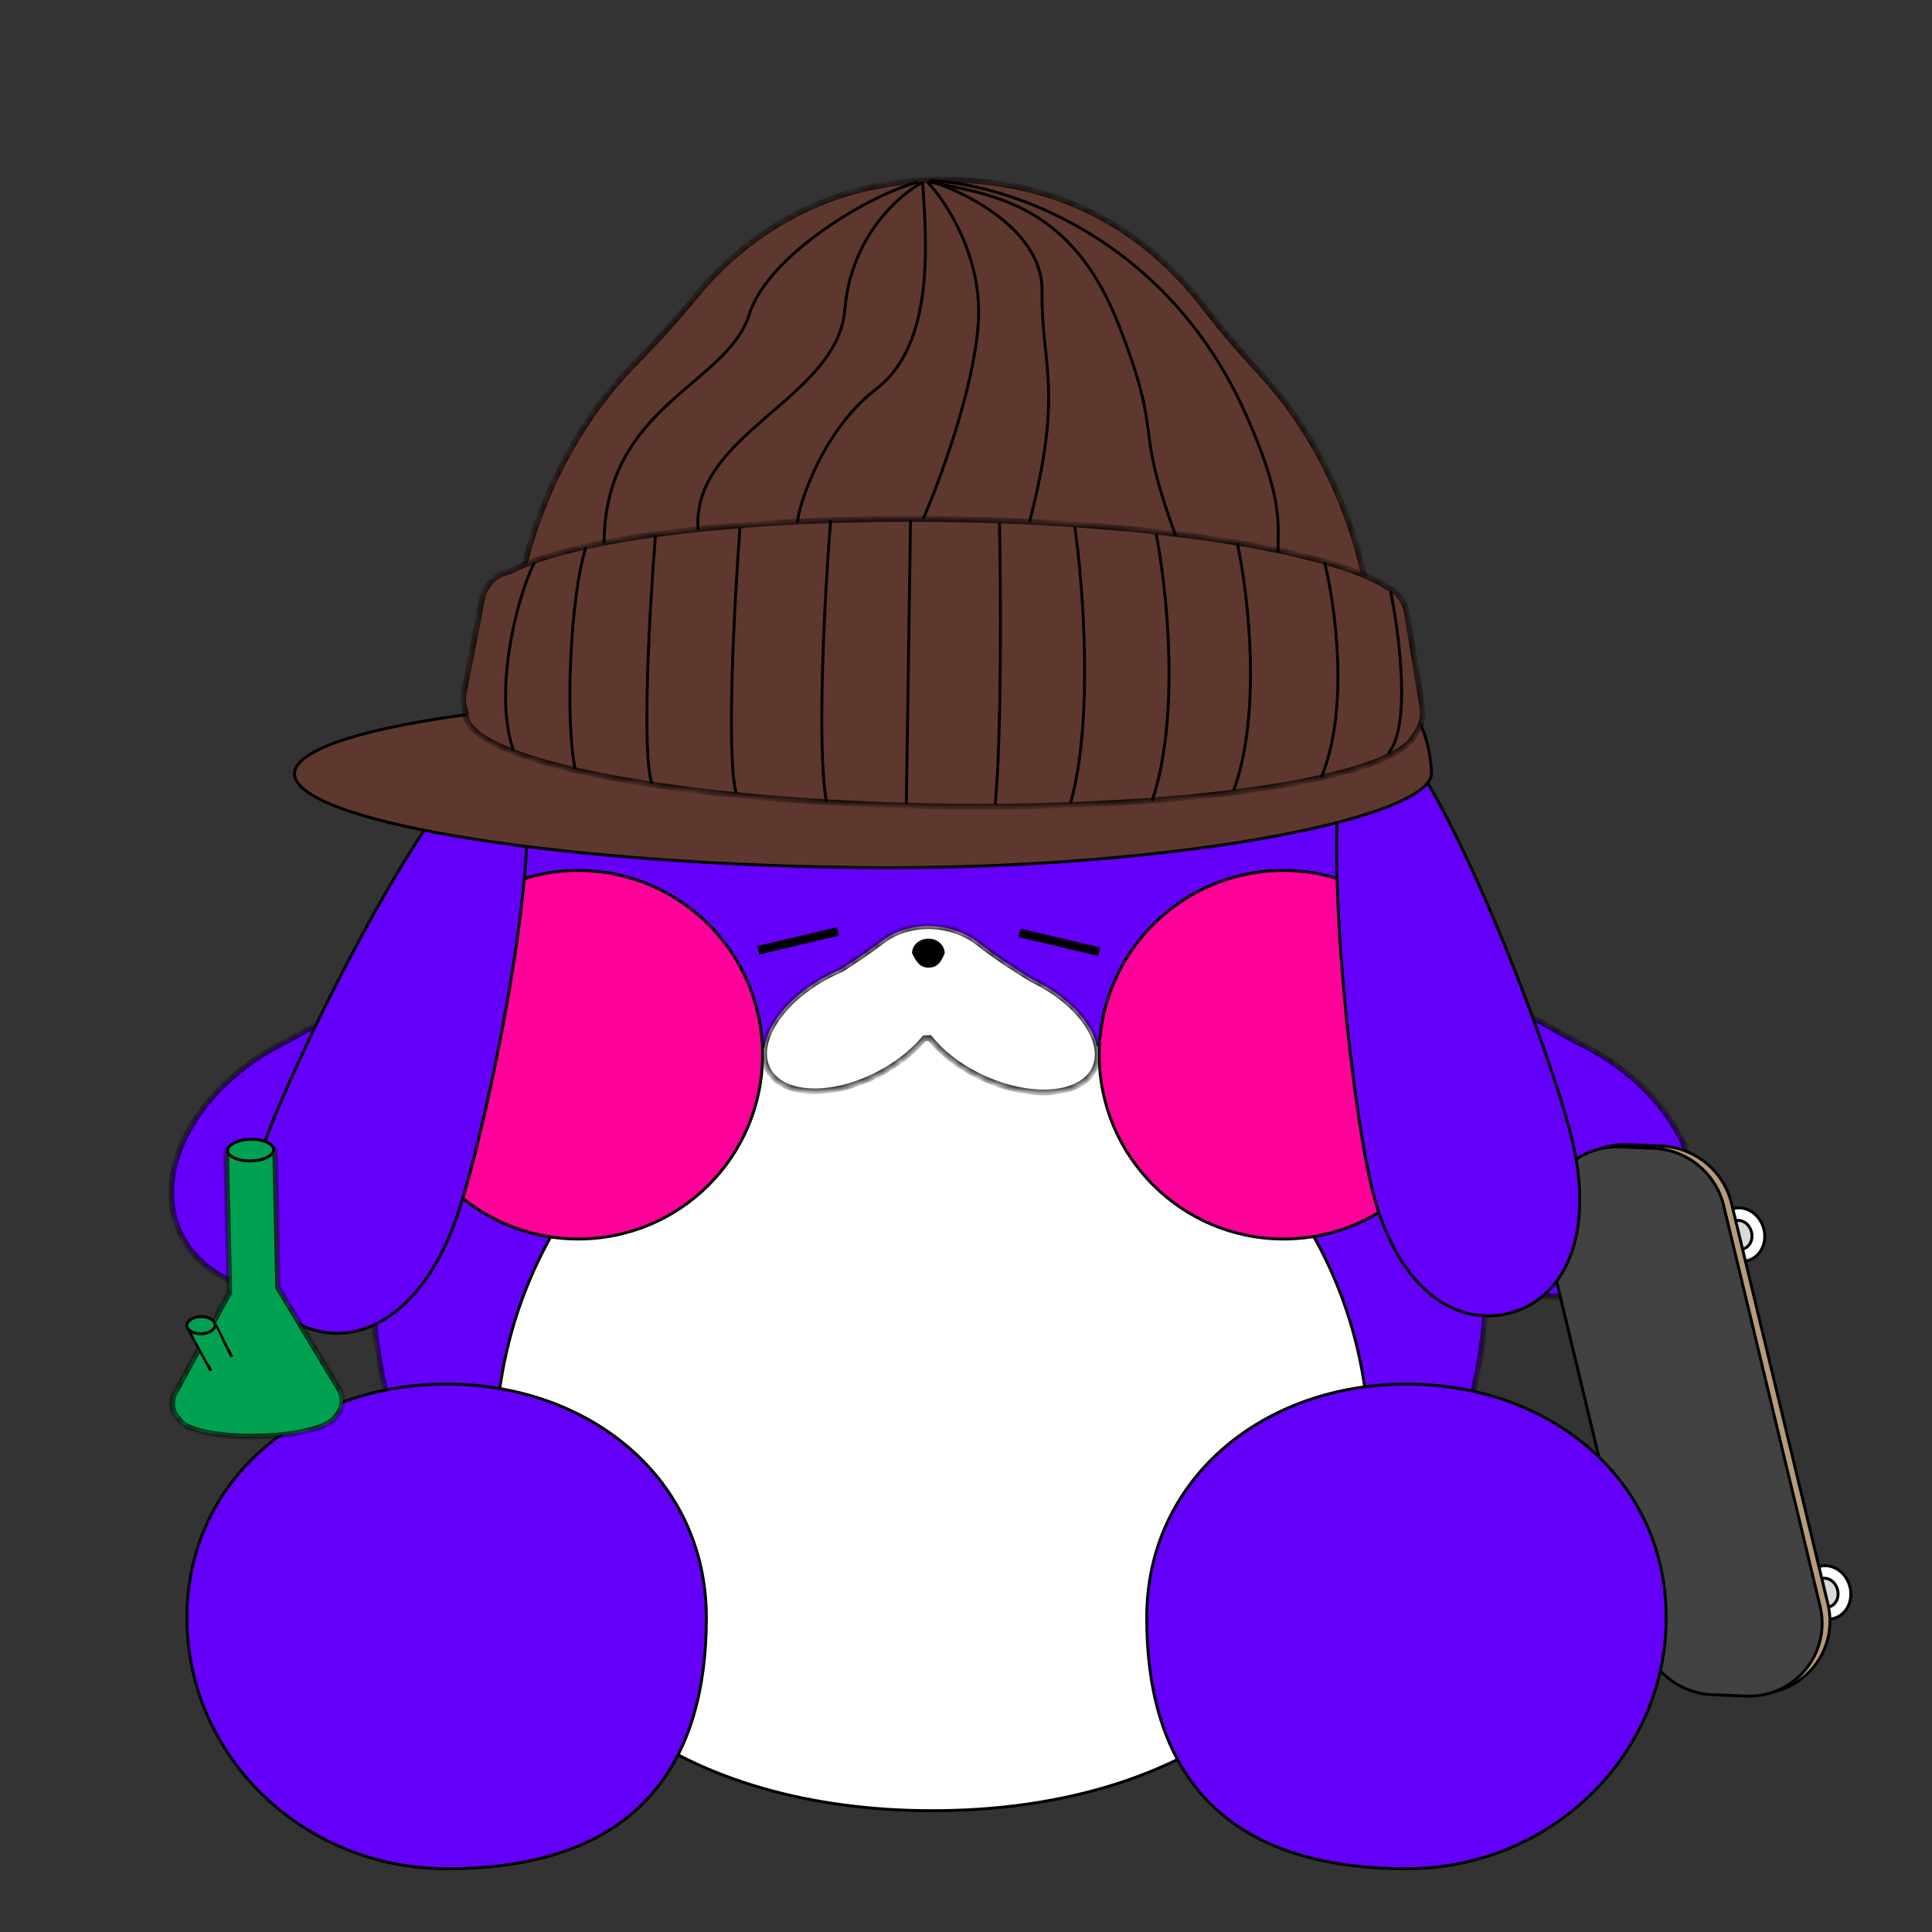
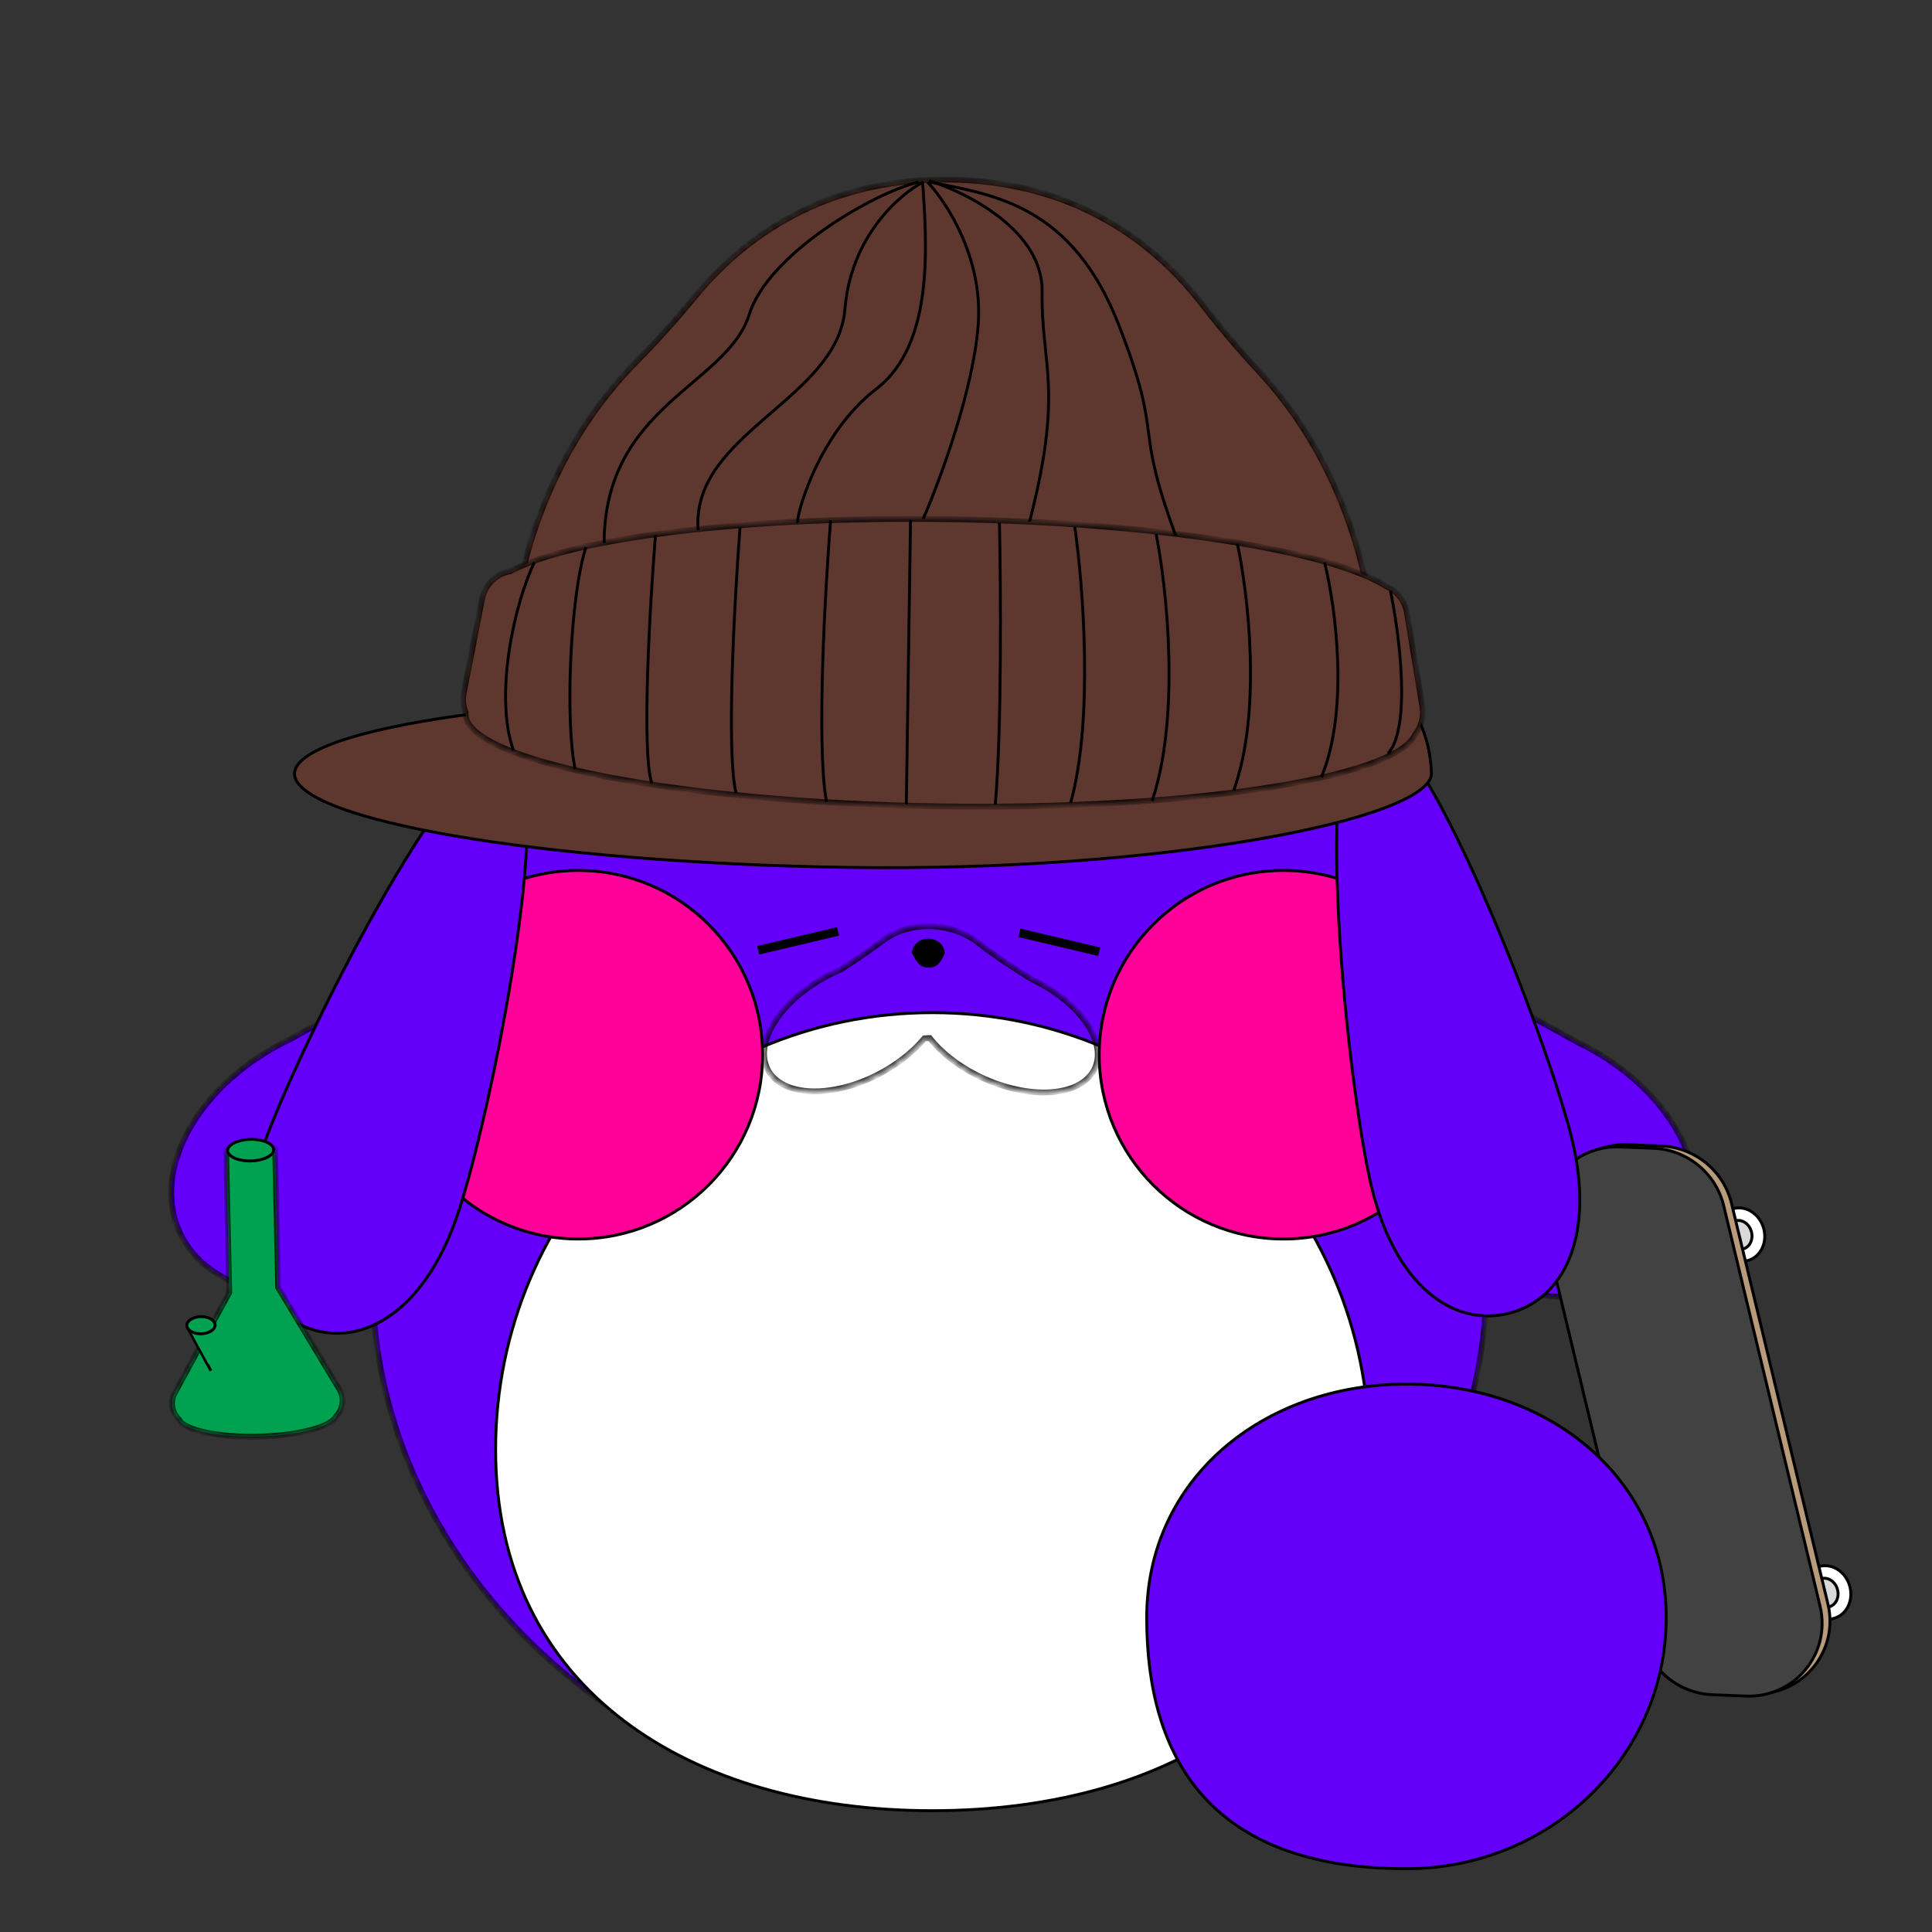
<svg xmlns="http://www.w3.org/2000/svg" fill="none" viewBox="0 0 250 250" height="250" width="250">
  <rect x="0" y="0" width="250" height="250" fill="#333333" stroke="none" />
  <path stroke-width="0.376" stroke="black" fill="white" d="M235.549 202.667C237.201 202.294 238.936 203.483 239.391 205.376C239.847 207.268 238.834 209.077 237.181 209.45C235.528 209.823 233.794 208.634 233.338 206.741C232.883 204.849 233.896 203.04 235.549 202.667Z" />
  <path stroke-width="0.376" stroke="black" fill="#D9D9D9" d="M235.762 204.259C236.613 204.067 237.536 204.7 237.786 205.739C238.036 206.778 237.497 207.742 236.646 207.934C235.796 208.126 234.872 207.492 234.622 206.453C234.372 205.414 234.911 204.451 235.762 204.259Z" />
  <path stroke-width="0.376" stroke="black" fill="white" d="M224.407 156.366C226.06 155.994 227.794 157.183 228.249 159.075C228.705 160.968 227.692 162.777 226.039 163.149C224.386 163.522 222.652 162.333 222.196 160.441C221.741 158.548 222.754 156.739 224.407 156.366Z" />
  <path stroke-width="0.376" stroke="black" fill="#D9D9D9" d="M224.62 157.956C225.471 157.764 226.394 158.397 226.645 159.436C226.895 160.475 226.355 161.439 225.505 161.631C224.654 161.823 223.73 161.189 223.48 160.15C223.23 159.111 223.769 158.148 224.62 157.956Z" />
  <mask fill="white" id="path-5-inside-1_4247_9368">
    <path d="M120.271 61.004C159.807 61.004 179.308 93.706 187.459 126.279C192.604 128.306 198.519 131.781 204.041 134.806C215.817 140.405 222.177 151.645 218.247 159.909C214.601 167.578 203.376 169.99 192.367 165.823C192.222 203.458 157.936 233.928 120.271 233.928C82.621 233.928 48.345 203.482 48.173 165.868C37.498 169.516 26.843 167.022 23.308 159.589C19.378 151.324 25.738 140.085 37.514 134.485C42.667 131.663 48.162 128.448 53.054 126.384C61.19 93.776 80.692 61.004 120.271 61.004Z" />
  </mask>
  <path fill="#6400F9" d="M120.271 61.004C159.807 61.004 179.308 93.706 187.459 126.279C192.604 128.306 198.519 131.781 204.041 134.806C215.817 140.405 222.177 151.645 218.247 159.909C214.601 167.578 203.376 169.99 192.367 165.823C192.222 203.458 157.936 233.928 120.271 233.928C82.621 233.928 48.345 203.482 48.173 165.868C37.498 169.516 26.843 167.022 23.308 159.589C19.378 151.324 25.738 140.085 37.514 134.485C42.667 131.663 48.162 128.448 53.054 126.384C61.19 93.776 80.692 61.004 120.271 61.004Z" />
  <path mask="url(#path-5-inside-1_4247_9368)" fill="black" d="M120.271 61.004V60.628V61.004ZM187.459 126.279L187.095 126.37L187.142 126.558L187.322 126.629L187.459 126.279ZM204.041 134.806L203.861 135.135L203.87 135.14L203.88 135.145L204.041 134.806ZM218.247 159.909L218.586 160.07V160.07L218.247 159.909ZM192.367 165.823L192.5 165.472L191.994 165.28L191.992 165.822L192.367 165.823ZM120.271 233.928V234.303V233.928ZM48.173 165.868L48.549 165.866L48.546 165.344L48.052 165.513L48.173 165.868ZM23.308 159.589L22.969 159.75L22.969 159.75L23.308 159.589ZM37.514 134.485L37.675 134.824L37.685 134.82L37.694 134.815L37.514 134.485ZM53.054 126.384L53.2 126.73L53.373 126.657L53.418 126.475L53.054 126.384ZM120.271 61.004V61.379C139.92 61.38 154.58 69.5 165.353 81.676C176.135 93.862 183.028 110.118 187.095 126.37L187.459 126.279L187.824 126.188C183.74 109.868 176.806 93.486 165.916 81.178C155.016 68.859 140.158 60.629 120.271 60.628V61.004ZM187.459 126.279L187.322 126.629C192.437 128.644 198.32 132.1 203.861 135.135L204.041 134.806L204.222 134.476C198.718 131.461 192.77 127.968 187.597 125.93L187.459 126.279ZM204.041 134.806L203.88 135.145C209.707 137.916 214.179 142.075 216.707 146.543C219.236 151.012 219.806 155.756 217.908 159.748L218.247 159.909L218.586 160.07C220.618 155.798 219.973 150.79 217.361 146.173C214.748 141.555 210.152 137.296 204.203 134.467L204.041 134.806ZM218.247 159.909L217.908 159.748C216.147 163.452 212.542 165.916 207.986 166.938C203.429 167.96 197.946 167.533 192.5 165.472L192.367 165.823L192.235 166.174C197.797 168.28 203.431 168.73 208.15 167.671C212.87 166.612 216.701 164.035 218.586 160.07L218.247 159.909ZM192.367 165.823L191.992 165.822C191.848 203.225 157.755 233.552 120.271 233.552V233.928V234.303C158.117 234.303 192.597 203.691 192.743 165.825L192.367 165.823ZM120.271 233.928V233.552C82.801 233.552 48.72 203.249 48.549 165.866L48.173 165.868L47.798 165.87C47.971 203.716 82.44 234.303 120.271 234.303V233.928ZM48.173 165.868L48.052 165.513C42.772 167.317 37.513 167.596 33.153 166.519C28.793 165.443 25.355 163.019 23.647 159.428L23.308 159.589L22.969 159.75C24.796 163.592 28.452 166.132 32.973 167.248C37.492 168.365 42.899 168.067 48.295 166.224L48.173 165.868ZM23.308 159.589L23.647 159.428C21.749 155.436 22.319 150.692 24.848 146.223C27.377 141.755 31.849 137.595 37.675 134.824L37.514 134.485L37.353 134.146C31.404 136.975 26.808 141.235 24.195 145.853C21.582 150.47 20.937 155.477 22.969 159.75L23.308 159.589ZM37.514 134.485L37.694 134.815C42.864 131.983 48.332 128.784 53.2 126.73L53.054 126.384L52.908 126.038C47.993 128.112 42.471 131.342 37.334 134.156L37.514 134.485ZM53.054 126.384L53.418 126.475C57.478 110.204 64.367 93.922 75.153 81.715C85.929 69.517 100.6 61.379 120.271 61.379V61.004V60.628C100.363 60.628 85.493 68.876 74.59 81.217C63.696 93.547 56.766 109.956 52.69 126.293L53.054 126.384Z" />
  <path stroke-width="0.376" stroke="black" fill="white" d="M120.645 131.037C151.858 131.037 177.161 156.34 177.161 187.552C177.161 203.153 170.84 214.832 160.627 222.616C150.407 230.405 136.275 234.304 120.645 234.304C105.016 234.304 90.885 230.405 80.665 222.616C70.452 214.832 64.131 203.153 64.131 187.552C64.131 156.34 89.433 131.037 120.645 131.037Z" />
  <circle stroke-width="0.376" stroke="black" fill="#FF0099" r="23.845" cy="136.482" cx="74.833" />
  <circle stroke-width="0.376" stroke="black" fill="#FF0099" r="23.845" cy="136.482" cx="166.083" />
-   <path stroke-width="0.376" stroke="black" fill="#6400F9" d="M57.796 179.102C76.382 179.102 91.404 191.415 91.404 209.331C91.404 218.328 89.392 226.443 84.2 232.308C79.013 238.168 70.621 241.812 57.796 241.812C39.229 241.812 24.188 227.264 24.188 209.331C24.188 191.415 39.21 179.102 57.796 179.102Z" />
  <mask fill="white" id="path-11-inside-2_4247_9368">
    <path d="M114.192 121.738C117.748 119.049 123.187 119.284 126.681 122.054C129.001 123.893 131.374 125.375 133.505 126.709C133.715 126.809 133.924 126.912 134.133 127.019C140.298 130.183 143.543 135.447 141.38 138.776C139.217 142.106 132.466 142.24 126.301 139.076C123.738 137.761 121.681 136.081 120.306 134.329C120.075 134.33 119.845 134.342 119.615 134.364C118.406 135.819 116.771 137.216 114.79 138.397C108.877 141.919 102.131 142.186 99.723 138.992C97.315 135.798 100.157 130.353 106.071 126.83C106.986 126.284 107.922 125.816 108.859 125.428C110.57 124.311 112.389 123.101 114.192 121.738Z" />
  </mask>
-   <path fill="white" d="M114.192 121.738C117.748 119.049 123.187 119.284 126.681 122.054C129.001 123.893 131.374 125.375 133.505 126.709C133.715 126.809 133.924 126.912 134.133 127.019C140.298 130.183 143.543 135.447 141.38 138.776C139.217 142.106 132.466 142.24 126.301 139.076C123.738 137.761 121.681 136.081 120.306 134.329C120.075 134.33 119.845 134.342 119.615 134.364C118.406 135.819 116.771 137.216 114.79 138.397C108.877 141.919 102.131 142.186 99.723 138.992C97.315 135.798 100.157 130.353 106.071 126.83C106.986 126.284 107.922 125.816 108.859 125.428C110.57 124.311 112.389 123.101 114.192 121.738Z" />
  <path mask="url(#path-11-inside-2_4247_9368)" fill="black" d="M114.192 121.738L114.418 122.038L114.418 122.038L114.192 121.738ZM126.681 122.054L126.448 122.348L126.448 122.348L126.681 122.054ZM133.505 126.709L133.306 127.027L133.324 127.039L133.344 127.048L133.505 126.709ZM134.133 127.019L134.304 126.684L134.304 126.684L134.133 127.019ZM141.38 138.776L141.695 138.981L141.695 138.981L141.38 138.776ZM126.301 139.076L126.13 139.41L126.13 139.41L126.301 139.076ZM120.306 134.329L120.601 134.097L120.488 133.953L120.304 133.954L120.306 134.329ZM119.615 134.364L119.58 133.99L119.426 134.005L119.327 134.124L119.615 134.364ZM114.79 138.397L114.982 138.719H114.982L114.79 138.397ZM99.723 138.992L99.423 139.218L99.423 139.218L99.723 138.992ZM106.071 126.83L105.878 126.507L105.878 126.507L106.071 126.83ZM108.859 125.428L109.003 125.775L109.035 125.761L109.064 125.742L108.859 125.428ZM114.192 121.738L114.418 122.038C117.828 119.459 123.079 119.677 126.448 122.348L126.681 122.054L126.914 121.759C123.296 118.891 117.667 118.639 113.965 121.439L114.192 121.738ZM126.681 122.054L126.448 122.348C128.787 124.203 131.177 125.694 133.306 127.027L133.505 126.709L133.704 126.391C131.572 125.055 129.216 123.584 126.914 121.759L126.681 122.054ZM133.505 126.709L133.344 127.048C133.551 127.146 133.757 127.248 133.962 127.353L134.133 127.019L134.304 126.684C134.092 126.575 133.879 126.471 133.666 126.37L133.505 126.709ZM134.133 127.019L133.962 127.353C136.997 128.911 139.292 130.975 140.56 133.032C141.831 135.095 142.036 137.077 141.065 138.572L141.38 138.776L141.695 138.981C142.887 137.146 142.551 134.831 141.199 132.638C139.844 130.44 137.433 128.29 134.304 126.684L134.133 127.019ZM141.38 138.776L141.065 138.572C140.083 140.085 138.008 140.933 135.334 140.986C132.675 141.039 129.507 140.3 126.472 138.742L126.301 139.076L126.13 139.41C129.26 141.017 132.55 141.793 135.349 141.737C138.132 141.682 140.515 140.798 141.695 138.981L141.38 138.776ZM126.301 139.076L126.472 138.742C123.95 137.447 121.938 135.8 120.601 134.097L120.306 134.329L120.01 134.561C121.424 136.362 123.526 138.074 126.13 139.41L126.301 139.076ZM120.306 134.329L120.304 133.954C120.062 133.955 119.82 133.968 119.58 133.99L119.615 134.364L119.651 134.738C119.87 134.717 120.089 134.706 120.308 134.705L120.306 134.329ZM119.615 134.364L119.327 134.124C118.147 135.543 116.546 136.913 114.598 138.074L114.79 138.397L114.982 138.719C116.996 137.519 118.665 136.095 119.904 134.604L119.615 134.364ZM114.79 138.397L114.598 138.074C111.688 139.807 108.584 140.733 105.927 140.838C103.256 140.944 101.12 140.221 100.023 138.766L99.723 138.992L99.423 139.218C100.734 140.957 103.175 141.698 105.957 141.588C108.754 141.478 111.979 140.508 114.982 138.719L114.79 138.397ZM99.723 138.992L100.023 138.766C98.939 137.329 98.997 135.339 100.109 133.208C101.219 131.082 103.351 128.887 106.263 127.153L106.071 126.83L105.878 126.507C102.876 128.296 100.631 130.585 99.443 132.861C98.258 135.132 98.098 137.461 99.423 139.218L99.723 138.992ZM106.071 126.83L106.263 127.153C107.163 126.616 108.083 126.156 109.003 125.775L108.859 125.428L108.715 125.081C107.761 125.476 106.81 125.953 105.878 126.507L106.071 126.83ZM108.859 125.428L109.064 125.742C110.777 124.625 112.605 123.409 114.418 122.038L114.192 121.738L113.965 121.439C112.174 122.793 110.364 123.998 108.653 125.113L108.859 125.428Z" />
  <path fill="black" d="M122.242 123.339C121.772 124.512 121.296 125.216 120.13 125.216C118.963 125.216 118.487 124.277 118.017 123.339C118.017 122.302 118.963 121.461 120.13 121.461C121.296 121.461 122.242 122.302 122.242 123.339Z" />
  <path stroke-width="1.127" stroke="black" d="M98.115 122.962L108.442 120.521" />
  <path stroke-width="1.127" stroke="black" d="M142.238 123.15L131.911 120.709" />
  <path stroke-width="0.376" stroke="black" fill="#6400F9" d="M65.807 96.991C66.595 97.262 67.199 98.158 67.608 99.655C68.014 101.141 68.211 103.158 68.236 105.565C68.287 110.376 67.65 116.7 66.657 123.345C64.673 136.634 61.275 151.164 59.148 157.351C57.024 163.526 53.972 167.767 50.592 170.162C47.217 172.554 43.509 173.111 40.041 171.918C36.573 170.726 33.992 168.007 32.802 164.044C31.61 160.077 31.811 154.856 33.935 148.68C36.062 142.494 42.32 128.947 48.928 117.248C52.233 111.399 55.62 106.02 58.619 102.257C60.119 100.375 61.515 98.906 62.749 97.984C63.992 97.055 65.019 96.721 65.807 96.991Z" />
  <path stroke-width="0.376" stroke="black" d="M84.409 62.881C83.908 70.704 83.207 87.777 84.409 93.485" />
  <path stroke-width="0.376" stroke="black" fill="#B79B7A" d="M201.056 159.764C199.582 153.636 204.347 147.863 210.668 148.12L214.99 148.296C219.33 148.473 223.048 151.518 224.061 155.725L236.528 207.536C238.003 213.665 233.237 219.439 226.916 219.181L222.594 219.005C218.254 218.829 214.536 215.783 213.523 211.575L201.056 159.764Z" />
  <path stroke-width="0.376" stroke="black" fill="#424242" d="M200.04 160.055C198.566 153.927 203.331 148.154 209.652 148.411L213.975 148.587C218.314 148.764 222.032 151.809 223.045 156.016L235.512 207.827C236.987 213.956 232.221 219.73 225.901 219.472L221.578 219.296C217.238 219.12 213.52 216.074 212.507 211.866L200.04 160.055Z" />
  <path stroke-width="0.376" stroke="black" fill="#6400F9" d="M181.994 179.102C163.408 179.102 148.385 191.415 148.385 209.331C148.385 218.328 150.398 226.443 155.589 232.308C160.777 238.168 169.168 241.812 181.994 241.812C200.561 241.812 215.602 227.264 215.602 209.331C215.602 191.415 200.579 179.102 181.994 179.102Z" />
  <path stroke-width="0.376" stroke="black" fill="#6400F9" d="M176.575 92.937C175.765 93.132 175.079 93.966 174.53 95.419C173.985 96.859 173.598 98.849 173.345 101.242C172.84 106.027 172.876 112.383 173.235 119.092C173.953 132.509 175.961 147.296 177.494 153.656C179.023 160.004 181.661 164.515 184.799 167.219C187.933 169.92 191.571 170.825 195.137 169.966C198.702 169.106 201.528 166.644 203.088 162.812C204.65 158.975 204.944 153.758 203.414 147.41C201.881 141.05 196.934 126.972 191.461 114.7C188.725 108.564 185.862 102.889 183.232 98.86C181.917 96.844 180.666 95.249 179.525 94.215C178.375 93.172 177.384 92.742 176.575 92.937Z" />
  <mask fill="white" id="path-22-inside-3_4247_9368">
    <path d="M122.962 23.242C137.485 23.457 148.246 29.907 155.618 39.45C157.909 42.416 160.341 45.29 162.897 48.032C173.542 59.45 178.389 75.19 178.169 90.011C178.13 92.453 153.013 89.639 121.986 89.179C90.959 88.72 65.771 90.789 65.804 88.347C66.023 73.526 71.334 57.936 82.311 46.838C84.948 44.172 87.463 41.372 89.842 38.475C97.492 29.155 108.44 23.027 122.962 23.242Z" />
  </mask>
  <path fill="#5E382F" d="M122.962 23.242C137.485 23.457 148.246 29.907 155.618 39.45C157.909 42.416 160.341 45.29 162.897 48.032C173.542 59.45 178.389 75.19 178.169 90.011C178.13 92.453 153.013 89.639 121.986 89.179C90.959 88.72 65.771 90.789 65.804 88.347C66.023 73.526 71.334 57.936 82.311 46.838C84.948 44.172 87.463 41.372 89.842 38.475C97.492 29.155 108.44 23.027 122.962 23.242Z" />
  <path mask="url(#path-22-inside-3_4247_9368)" fill="black" d="M122.962 23.242L122.968 22.867L122.962 23.242ZM178.169 90.011L178.545 90.017L178.545 90.017L178.169 90.011ZM121.986 89.179L121.992 88.804L121.986 89.179ZM65.804 88.347L65.428 88.342L65.428 88.342L65.804 88.347ZM162.897 48.032L162.623 48.288L162.897 48.032ZM122.962 23.242L122.957 23.618C137.356 23.831 148.013 30.219 155.32 39.679L155.618 39.45L155.915 39.22C148.48 29.594 137.614 23.084 122.968 22.867L122.962 23.242ZM162.897 48.032L162.623 48.288C173.189 59.623 178.012 75.263 177.794 90.006L178.169 90.011L178.545 90.017C178.765 75.117 173.894 59.277 163.172 47.776L162.897 48.032ZM178.169 90.011L177.794 90.005C177.794 89.968 177.826 90.002 177.683 90.085C177.542 90.168 177.302 90.253 176.94 90.328C176.224 90.476 175.146 90.564 173.728 90.601C170.898 90.672 166.798 90.536 161.715 90.308C151.558 89.853 137.513 89.034 121.992 88.804L121.986 89.179L121.981 89.555C137.487 89.784 151.513 90.602 161.681 91.058C166.761 91.286 170.887 91.424 173.747 91.351C175.174 91.315 176.307 91.226 177.093 91.063C177.483 90.982 177.816 90.877 178.063 90.733C178.307 90.59 178.539 90.36 178.545 90.017L178.169 90.011ZM121.986 89.179L121.992 88.804C106.471 88.574 92.407 88.977 82.242 89.131C77.154 89.209 73.052 89.224 70.226 89.068C68.809 88.99 67.735 88.87 67.023 88.7C66.664 88.614 66.426 88.523 66.288 88.436C66.147 88.348 66.18 88.315 66.179 88.352L65.804 88.347L65.428 88.342C65.424 88.685 65.649 88.922 65.889 89.072C66.131 89.224 66.461 89.338 66.849 89.43C67.629 89.617 68.76 89.739 70.184 89.818C73.041 89.975 77.169 89.959 82.253 89.882C92.43 89.727 106.474 89.325 121.981 89.555L121.986 89.179ZM65.804 88.347L66.179 88.353C66.397 73.611 71.68 58.119 82.578 47.102L82.311 46.838L82.044 46.574C70.987 57.753 65.649 73.442 65.428 88.342L65.804 88.347ZM89.842 38.475L90.132 38.713C97.716 29.474 108.558 23.404 122.957 23.618L122.962 23.242L122.968 22.867C108.322 22.65 97.269 28.835 89.552 38.237L89.842 38.475ZM82.311 46.838L82.578 47.102C85.223 44.428 87.746 41.619 90.132 38.713L89.842 38.475L89.552 38.237C87.18 41.126 84.672 43.917 82.044 46.574L82.311 46.838ZM155.618 39.45L155.32 39.679C157.619 42.655 160.058 45.537 162.623 48.288L162.897 48.032L163.172 47.776C160.624 45.042 158.2 42.178 155.915 39.22L155.618 39.45Z" />
  <path stroke-width="0.376" stroke="black" d="M120.228 23.391C125.149 24.903 134.961 29.881 134.846 37.69C134.701 47.453 137.781 50.315 133.027 68.271" />
  <path stroke-width="0.376" stroke="black" d="M120.03 23.576C122.464 26.116 127.184 33.334 126.589 41.888C125.994 50.441 121.537 62.406 119.383 67.319" />
  <path stroke-width="0.376" stroke="black" fill="#5E382F" d="M152.883 84.484C161.272 83.738 169.212 83.888 175.129 86.107C178.084 87.215 180.527 88.837 182.271 91.114C183.906 93.248 184.938 95.969 185.194 99.41L185.234 100.108C185.219 100.791 184.716 101.525 183.675 102.289C182.637 103.052 181.104 103.815 179.128 104.559C175.177 106.047 169.494 107.447 162.561 108.635C148.696 111.013 129.859 112.54 109.937 112.245C90.012 111.95 71.995 110.422 58.976 108.192C52.465 107.077 47.212 105.788 43.597 104.393C41.788 103.695 40.399 102.975 39.47 102.244C38.537 101.51 38.099 100.793 38.109 100.102C38.119 99.412 38.578 98.708 39.533 98.002C40.483 97.299 41.893 96.62 43.721 95.976C47.377 94.689 52.665 93.555 59.206 92.634C72.285 90.79 90.338 89.797 110.262 90.093C112.122 90.329 114.667 90.187 117.686 89.823C120.718 89.458 124.244 88.867 128.06 88.201C135.696 86.866 144.499 85.229 152.883 84.484Z" />
  <mask fill="white" id="path-27-inside-4_4247_9368">
    <path d="M122.587 67.178C149.331 67.575 171.904 71.199 179.325 75.836C180.731 76.417 181.79 77.691 182.05 79.267L184.064 91.483C184.282 92.809 183.9 94.073 183.136 95.028C180.61 100.712 154.005 104.824 121.624 104.344C87.635 103.841 60.154 98.47 60.245 92.347C60.245 92.299 60.247 92.251 60.252 92.203C59.935 91.424 59.83 90.545 60.005 89.646L62.38 77.495C62.743 75.635 64.22 74.232 66.033 73.919C73.977 69.633 96.317 66.79 122.587 67.178Z" />
  </mask>
  <path fill="#5E382F" d="M122.587 67.178C149.331 67.575 171.904 71.199 179.325 75.836C180.731 76.417 181.79 77.691 182.05 79.267L184.064 91.483C184.282 92.809 183.9 94.073 183.136 95.028C180.61 100.712 154.005 104.824 121.624 104.344C87.635 103.841 60.154 98.47 60.245 92.347C60.245 92.299 60.247 92.251 60.252 92.203C59.935 91.424 59.83 90.545 60.005 89.646L62.38 77.495C62.743 75.635 64.22 74.232 66.033 73.919C73.977 69.633 96.317 66.79 122.587 67.178Z" />
  <path mask="url(#path-27-inside-4_4247_9368)" fill="black" d="M122.587 67.178L122.592 66.803L122.587 67.178ZM179.325 75.836L179.126 76.154L179.153 76.171L179.182 76.183L179.325 75.836ZM182.05 79.267L182.421 79.206L182.421 79.206L182.05 79.267ZM184.064 91.483L183.693 91.544L183.693 91.544L184.064 91.483ZM183.136 95.028L182.843 94.794L182.813 94.832L182.793 94.876L183.136 95.028ZM121.624 104.344L121.619 104.72L121.624 104.344ZM60.245 92.347L59.869 92.341L59.869 92.341L60.245 92.347ZM60.252 92.203L60.626 92.235L60.633 92.145L60.599 92.061L60.252 92.203ZM60.005 89.646L60.374 89.718L60.374 89.718L60.005 89.646ZM62.38 77.495L62.011 77.423L62.011 77.423L62.38 77.495ZM66.033 73.919L66.097 74.289L66.157 74.279L66.211 74.249L66.033 73.919ZM122.587 67.178L122.581 67.554C135.939 67.752 148.251 68.756 158.145 70.288C163.092 71.054 167.43 71.951 170.989 72.944C174.554 73.939 177.316 75.023 179.126 76.154L179.325 75.836L179.524 75.517C177.624 74.33 174.781 73.222 171.191 72.221C167.595 71.218 163.227 70.315 158.26 69.546C148.326 68.007 135.979 67.001 122.592 66.803L122.587 67.178ZM179.325 75.836L179.182 76.183C180.471 76.716 181.441 77.884 181.68 79.328L182.05 79.267L182.421 79.206C182.139 77.498 180.991 76.119 179.469 75.489L179.325 75.836ZM182.05 79.267L181.68 79.328L183.693 91.544L184.064 91.483L184.434 91.422L182.421 79.206L182.05 79.267ZM184.064 91.483L183.693 91.544C183.894 92.759 183.544 93.917 182.843 94.794L183.136 95.028L183.43 95.263C184.257 94.229 184.671 92.858 184.434 91.422L184.064 91.483ZM183.136 95.028L182.793 94.876C182.521 95.488 181.901 96.124 180.895 96.763C179.895 97.398 178.551 98.012 176.889 98.595C173.564 99.761 169.015 100.789 163.519 101.626C152.53 103.301 137.805 104.208 121.63 103.969L121.624 104.344L121.619 104.72C137.824 104.96 152.592 104.051 163.632 102.369C169.151 101.528 173.751 100.492 177.137 99.304C178.83 98.71 180.232 98.073 181.297 97.397C182.356 96.725 183.12 95.99 183.479 95.181L183.136 95.028ZM121.624 104.344L121.63 103.969C104.65 103.717 89.306 102.25 78.227 100.084C72.684 99.001 68.227 97.746 65.169 96.391C63.639 95.712 62.481 95.017 61.714 94.322C60.945 93.624 60.611 92.966 60.62 92.353L60.245 92.347L59.869 92.341C59.856 93.259 60.36 94.108 61.21 94.878C62.061 95.65 63.3 96.383 64.865 97.077C67.997 98.466 72.518 99.734 78.082 100.821C89.218 102.998 104.609 104.468 121.619 104.72L121.624 104.344ZM60.245 92.347L60.62 92.353C60.621 92.312 60.622 92.273 60.626 92.235L60.252 92.203L59.877 92.171C59.873 92.228 59.87 92.286 59.869 92.341L60.245 92.347ZM60.252 92.203L60.599 92.061C60.309 91.348 60.212 90.543 60.374 89.718L60.005 89.646L59.637 89.574C59.446 90.547 59.56 91.501 59.904 92.344L60.252 92.203ZM60.005 89.646L60.374 89.718L62.748 77.567L62.38 77.495L62.011 77.423L59.637 89.574L60.005 89.646ZM62.38 77.495L62.748 77.567C63.082 75.862 64.435 74.576 66.097 74.289L66.033 73.919L65.969 73.549C64.005 73.888 62.405 75.407 62.011 77.423L62.38 77.495ZM66.033 73.919L66.211 74.249C70.115 72.143 77.623 70.366 87.483 69.168C97.325 67.973 109.46 67.36 122.581 67.554L122.587 67.178L122.592 66.803C109.443 66.608 97.274 67.223 87.392 68.423C77.528 69.621 69.894 71.409 65.854 73.588L66.033 73.919Z" />
  <path stroke-width="0.376" stroke="black" d="M149.6 69.078C150.97 75.996 152.786 92.59 149.089 103.622" />
  <path stroke-width="0.376" stroke="black" d="M160.118 70.361C161.496 76.754 163.33 92.088 159.646 102.276" />
  <path stroke-width="0.376" stroke="black" d="M171.399 72.781C172.789 78.35 174.653 91.703 170.988 100.566" />
  <path stroke-width="0.376" stroke="black" d="M139.077 68.172C140.145 75.613 141.534 93.164 138.549 103.842" />
  <path stroke-width="0.376" stroke="black" d="M84.818 69.246C84.096 78.199 82.989 97.305 84.342 101.349" />
  <path stroke-width="0.376" stroke="black" d="M95.758 68.283C95.028 77.869 93.959 97.549 95.25 102.638" />
  <path stroke-width="0.376" stroke="black" d="M129.329 67.652C129.503 75.813 129.638 94.523 128.79 104.073" />
  <path stroke-width="0.376" stroke="black" d="M107.48 67.33C106.756 76.458 105.634 96.522 106.941 103.751" />
  <path stroke-width="0.376" stroke="black" d="M117.822 67.295L117.277 104.091" />
  <path stroke-width="0.376" stroke="black" d="M75.819 70.802C73.773 77.156 73.107 93.183 74.418 99.511" />
  <path stroke-width="0.376" stroke="black" d="M69.155 72.77C66.742 77.617 63.83 89.779 66.453 97.141" />
  <path stroke-width="0.376" stroke="black" d="M179.93 76.477C181.083 82.064 182.635 94.093 179.619 97.503" />
  <path stroke-width="0.376" stroke="black" d="M118.86 23.557C112.985 24.972 99.405 32.846 96.948 40.696C94.08 49.855 78.237 52.437 78.168 70.274" />
  <path stroke-width="0.376" stroke="black" d="M119.445 23.566C116.391 25.135 110.094 30.617 109.336 39.992C108.389 51.711 89.366 56.085 90.342 68.577" />
  <path stroke-width="0.376" stroke="black" d="M119.393 23.566C119.87 31.145 121.044 44.467 113.39 50.329C105.693 56.224 102.91 67.203 103.231 67.642" />
-   <path stroke-width="0.376" stroke="black" d="M120.423 23.393C129.654 23.717 150.723 30.188 161.149 53.477C165.888 64.062 165.43 67.436 165.371 71.378" />
  <path stroke-width="0.376" stroke="black" d="M120.421 23.58C128.592 25.203 138.718 26.555 144.734 41.967C150.749 57.378 146.507 54.011 152.134 69.304" />
  <mask fill="white" id="path-46-inside-5_4247_9368">
    <path d="M35.999 166.603L43.911 179.757C44.634 180.959 44.363 182.37 43.506 183.257C42.928 184.628 38.634 185.779 33.394 185.894C28.154 186.01 23.811 185.05 23.175 183.705C22.28 182.856 21.947 181.458 22.616 180.226L29.664 167.247L29.256 148.754L35.603 148.614L35.999 166.603Z" />
  </mask>
  <path fill="#00A251" d="M35.999 166.603L43.911 179.757C44.634 180.959 44.363 182.37 43.506 183.257C42.928 184.628 38.634 185.779 33.394 185.894C28.154 186.01 23.811 185.05 23.175 183.705C22.28 182.856 21.947 181.458 22.616 180.226L29.664 167.247L29.256 148.754L35.603 148.614L35.999 166.603Z" />
  <path mask="url(#path-46-inside-5_4247_9368)" fill="black" d="M35.999 166.603L35.624 166.611L35.626 166.711L35.677 166.796L35.999 166.603ZM43.911 179.757L44.233 179.563L44.233 179.563L43.911 179.757ZM43.506 183.257L43.236 182.996L43.187 183.046L43.16 183.111L43.506 183.257ZM33.394 185.894L33.403 186.27L33.403 186.27L33.394 185.894ZM23.175 183.705L23.514 183.544L23.484 183.481L23.433 183.432L23.175 183.705ZM22.616 180.226L22.287 180.047L22.286 180.047L22.616 180.226ZM29.664 167.247L29.994 167.427L30.042 167.339L30.04 167.239L29.664 167.247ZM29.256 148.754L29.248 148.378L28.873 148.387L28.881 148.762L29.256 148.754ZM35.603 148.614L35.978 148.606L35.97 148.23L35.594 148.238L35.603 148.614ZM35.999 166.603L35.677 166.796L43.589 179.95L43.911 179.757L44.233 179.563L36.321 166.409L35.999 166.603ZM43.911 179.757L43.589 179.95C44.217 180.994 43.985 182.22 43.236 182.996L43.506 183.257L43.776 183.518C44.741 182.519 45.051 180.923 44.233 179.563L43.911 179.757ZM43.506 183.257L43.16 183.111C43.067 183.331 42.788 183.608 42.242 183.9C41.711 184.184 40.987 184.451 40.103 184.683C38.337 185.148 35.984 185.462 33.386 185.519L33.394 185.894L33.403 186.27C36.045 186.211 38.459 185.892 40.294 185.41C41.211 185.169 41.996 184.884 42.596 184.562C43.182 184.249 43.656 183.868 43.852 183.402L43.506 183.257ZM33.394 185.894L33.386 185.519C30.788 185.576 28.423 185.366 26.637 184.98C25.744 184.787 25.008 184.552 24.465 184.292C23.908 184.025 23.616 183.76 23.514 183.544L23.175 183.705L22.835 183.866C23.051 184.322 23.542 184.682 24.141 184.969C24.755 185.264 25.552 185.514 26.479 185.714C28.334 186.116 30.76 186.328 33.403 186.27L33.394 185.894ZM23.175 183.705L23.433 183.432C22.651 182.691 22.366 181.476 22.947 180.405L22.616 180.226L22.286 180.047C21.529 181.441 21.909 183.022 22.916 183.977L23.175 183.705ZM22.616 180.226L22.947 180.405L29.994 167.427L29.664 167.247L29.334 167.068L22.287 180.047L22.616 180.226ZM29.664 167.247L30.04 167.239L29.632 148.745L29.256 148.754L28.881 148.762L29.289 167.256L29.664 167.247ZM29.256 148.754L29.265 149.129L35.611 148.989L35.603 148.614L35.594 148.238L29.248 148.378L29.256 148.754ZM35.603 148.614L35.227 148.622L35.624 166.611L35.999 166.603L36.375 166.594L35.978 148.606L35.603 148.614Z" />
-   <path stroke-width="0.376" stroke="black" d="M27.881 171.439L29.992 175.578" />
  <path stroke-width="0.376" stroke="black" d="M24.281 171.809L27.29 177.37" />
  <path fill="#00A251" d="M28.016 171.871L29.854 175.871L26.982 176.511L24.726 172.376L28.016 171.871Z" />
  <path stroke-width="0.376" stroke="black" fill="#00A251" d="M25.981 170.371C26.508 170.36 26.98 170.487 27.315 170.693C27.653 170.899 27.831 171.169 27.837 171.442C27.843 171.715 27.677 171.992 27.349 172.213C27.023 172.433 26.557 172.581 26.03 172.593C25.503 172.604 25.032 172.477 24.696 172.271C24.359 172.065 24.18 171.796 24.174 171.523C24.168 171.25 24.334 170.973 24.663 170.751C24.989 170.531 25.454 170.383 25.981 170.371Z" />
  <path stroke-width="0.376" stroke="black" fill="#00A251" d="M32.402 147.428C33.255 147.409 34.023 147.566 34.572 147.826C35.132 148.09 35.411 148.433 35.418 148.761C35.425 149.09 35.162 149.444 34.614 149.733C34.077 150.017 33.317 150.207 32.464 150.226C31.61 150.245 30.843 150.088 30.294 149.829C29.734 149.564 29.454 149.222 29.447 148.893C29.44 148.564 29.704 148.21 30.252 147.921C30.789 147.637 31.549 147.447 32.402 147.428Z" />
</svg>